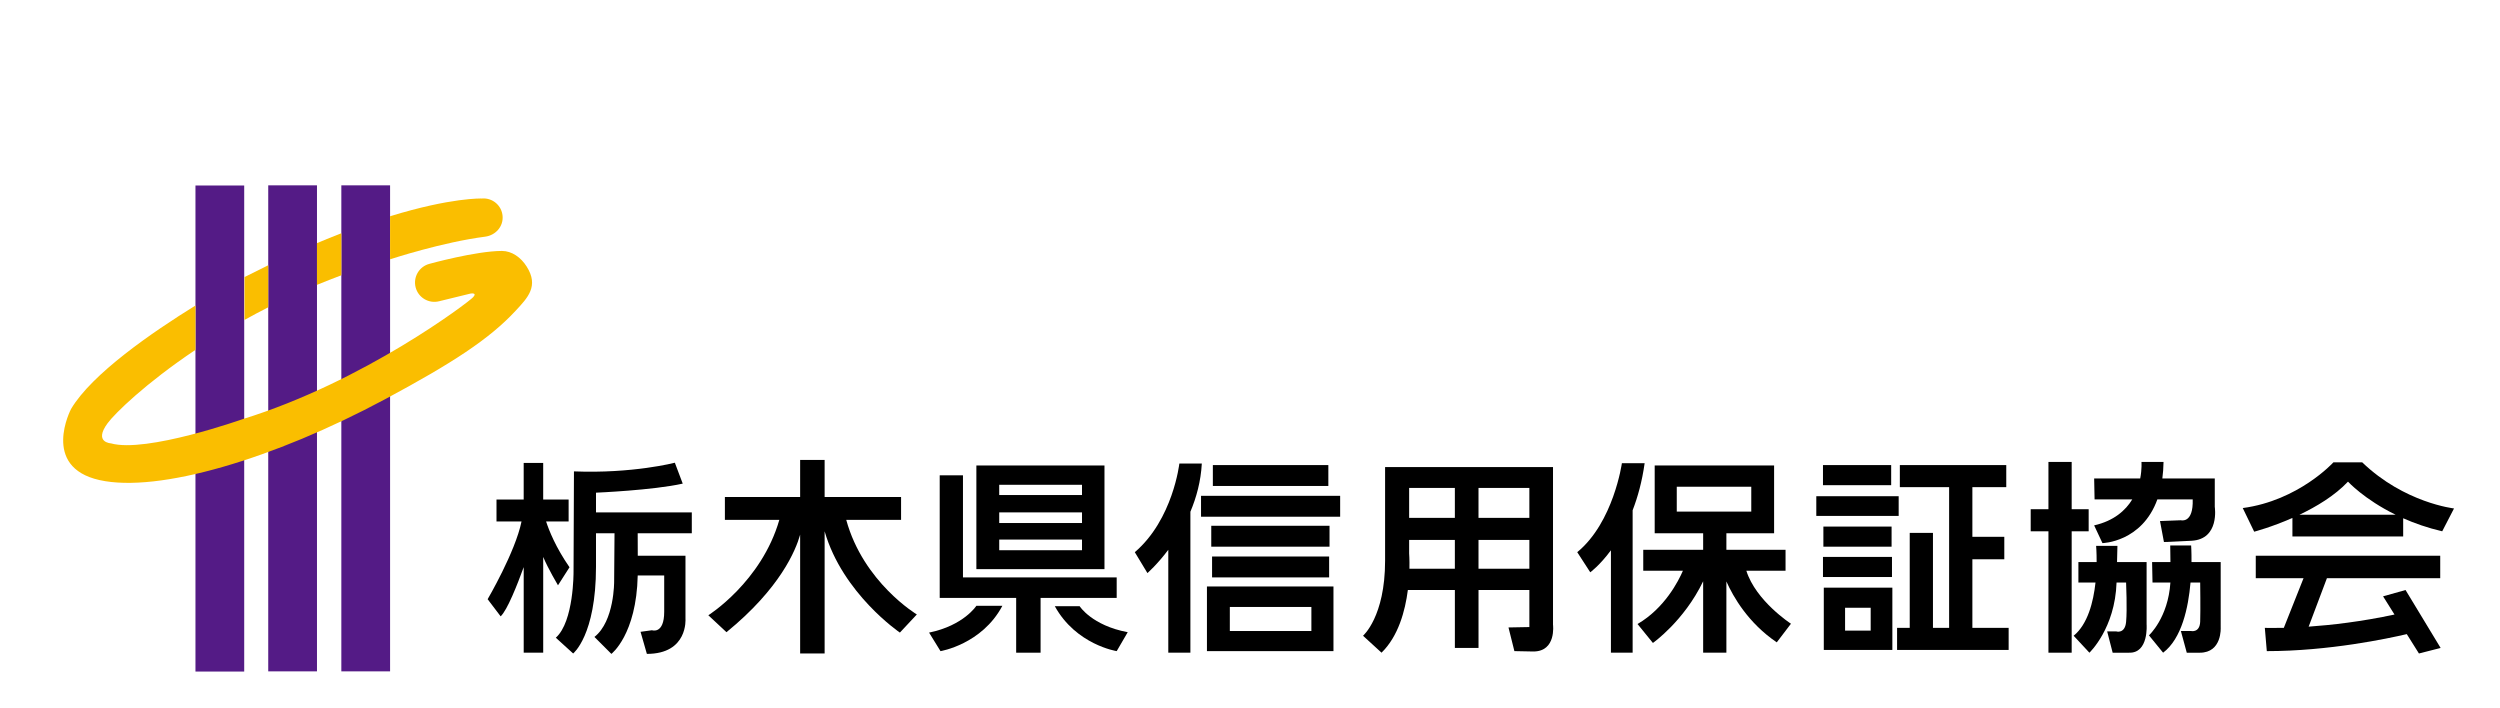
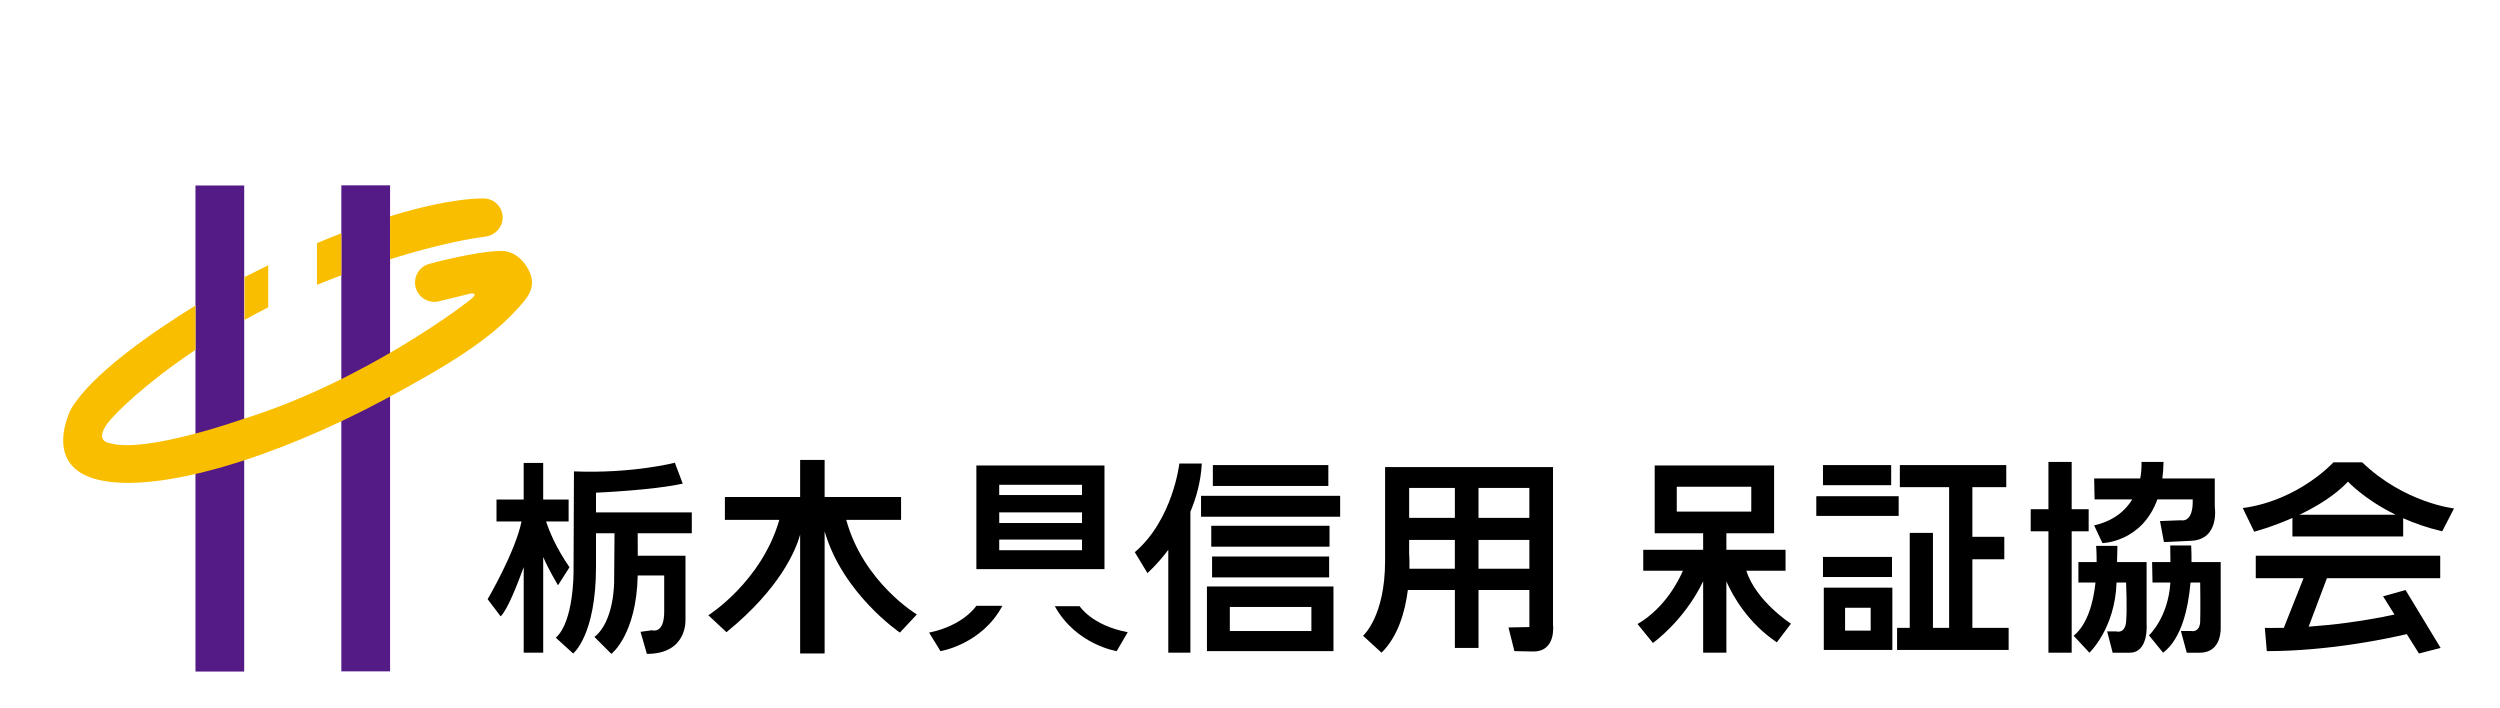
<svg xmlns="http://www.w3.org/2000/svg" version="1.1" id="レイヤー_1" x="0px" y="0px" width="300px" height="85px" viewBox="0 0 300 85" enable-background="new 0 0 300 85" xml:space="preserve">
  <path d="M66.958,70.236l1.383-2.165c-1.654-2.387-2.458-4.411-2.81-5.498h2.704v-2.625h-3.052v-4.399h-2.341v4.399H59.58v2.625  h3.004c-0.746,3.669-4.068,9.331-4.068,9.331l1.56,2.056c0.796-0.725,2.025-3.858,2.768-5.906v10.27h2.341V66.834  C65.753,68.206,66.958,70.236,66.958,70.236" />
  <path d="M83.016,63.992v-2.506H71.52v-2.365c0,0,6.813-0.284,10.407-1.087l-0.946-2.508c0,0-5.062,1.323-12.107,1.04l-0.049,12.062  c0,0,0.049,5.96-2.127,7.898l2.081,1.893c0,0,2.741-2.176,2.741-10.406v-4.021h2.223l-0.045,5.771c0,0,0.049,4.776-2.365,6.67  l2.033,2.034c0,0,3.009-2.293,3.161-9.413h3.178v4.352c0,2.744-1.468,2.223-1.468,2.223l-1.37,0.189l0.758,2.649  c4.966,0,4.633-4.21,4.633-4.21v-7.567h-5.725c0-1.295-0.005-2.147-0.009-2.697H83.016z" />
  <rect x="145.542" y="55.81" width="13.859" height="2.506" />
  <rect x="144.124" y="59.499" width="16.694" height="2.508" />
  <rect x="145.352" y="63.093" width="14.191" height="2.509" />
  <rect x="145.449" y="66.781" width="14.047" height="2.508" />
-   <polygon points="115.556,57.038 112.765,57.038 112.765,71.749 115.083,71.749 115.556,71.749 121.94,71.749 121.94,78.323   124.87,78.323 124.87,71.749 134.002,71.749 134.002,69.289 115.556,69.289 " />
  <path d="M132.537,55.858h-15.372v12.438h15.372V55.858z M119.907,61.486h9.934v1.277h-9.934V61.486z M129.84,59.404h-9.934v-1.23  h9.934V59.404z M119.907,64.748h9.934v1.279h-9.934V64.748z" />
  <path d="M144.833,78.135h15.183v-7.758h-15.183V78.135z M157.367,75.722h-9.788v-2.887h9.788V75.722z" />
  <rect x="218.757" y="55.81" width="8.184" height="2.412" />
  <rect x="217.956" y="59.546" width="9.884" height="2.364" />
-   <rect x="218.806" y="63.189" width="8.184" height="2.413" />
  <rect x="218.757" y="66.83" width="8.28" height="2.412" />
  <polygon points="236.685,67.113 240.516,67.113 240.516,64.417 236.685,64.417 236.685,58.458 240.752,58.458 240.752,55.81   227.981,55.81 227.981,58.458 233.895,58.458 233.895,75.343 231.955,75.343 231.955,63.947 229.167,63.947 229.167,75.343   227.65,75.343 227.65,77.993 241.037,77.993 241.037,75.343 236.685,75.343 " />
  <polygon points="250.639,63.756 250.639,61.106 248.601,61.106 248.601,55.432 245.813,55.432 245.813,61.106 243.684,61.106   243.684,63.756 245.813,63.756 245.813,78.323 248.601,78.323 248.601,63.756 " />
  <path d="M283.464,55.479h-3.453c0,0-4.163,4.588-10.881,5.487l1.373,2.838c0,0,2.07-0.543,4.587-1.65v2.218h13.291v-2.181  c1.357,0.601,2.917,1.152,4.684,1.565l1.417-2.742C294.482,61.014,288.524,60.349,283.464,55.479 M275.93,61.769  c2.038-0.969,4.242-2.287,5.83-3.973c0,0,1.931,2.118,5.716,3.973H275.93z" />
  <path d="M285.969,71.56l1.371,2.184c-3.98,0.856-7.575,1.265-10.302,1.455l2.192-5.815h13.597v-2.694h-22.135v2.694h5.733  l-2.366,5.957c-1.45,0.035-2.28,0.003-2.28,0.003l0.237,2.792c7.442,0,14.531-1.511,16.798-2.042l1.459,2.325l2.602-0.664  l-4.21-6.952L285.969,71.56z" />
  <path d="M251.298,63.046l0.996,2.128c0,0,4.728-0.094,6.591-5.25h4.239c0.095,2.933-1.418,2.507-1.418,2.507l-2.507,0.095  l0.472,2.508c0,0-0.095,0.047,3.313-0.142c3.403-0.189,2.789-4.068,2.789-4.068v-3.405h-6.293c0.082-0.614,0.133-1.275,0.144-1.986  h-2.649c0,0,0.071,0.846-0.151,1.986h-5.525l0.05,2.506h4.525C255.065,61.254,253.675,62.502,251.298,63.046" />
  <path d="M266.483,67.445h-3.503c0.012-1.197-0.043-1.986-0.043-1.986h-2.509l0.025,1.986h-2.201l0.049,2.459h2.147  c-0.275,4.253-2.574,6.337-2.574,6.337l1.699,2.083c2.237-1.689,3.03-5.411,3.289-8.42h1.16c0,0,0.047,3.313,0,4.684  c-0.048,1.371-1.086,1.135-1.086,1.135h-1.23l0.706,2.602h1.561c2.7,0,2.51-3.028,2.51-3.028V67.445z" />
  <path d="M257.592,67.445h-3.548l0.047-1.939h-2.556c0,0,0.068,0.781,0.061,1.939h-2.188v2.459h2.052  c-0.254,2.336-0.93,5-2.621,6.387l1.89,2.033c0,0,3.077-2.896,3.258-8.42h1.144c0,0,0.143,3.265,0,4.729  c-0.142,1.468-1.182,1.136-1.182,1.136h-1.089l0.659,2.555h1.94c2.413,0.095,2.133-3.405,2.133-3.405V67.445z" />
  <path d="M218.855,77.993h8.228v-7.474h-8.228V77.993z M224.482,75.674h-3.073v-2.743h3.073V75.674z" />
  <path d="M209.561,68.485h4.705v-2.506h-7.099v-1.987h5.726v-8.134h-14.329v8.134h5.815v1.987h-7.188v2.506h4.761  c-0.528,1.226-2.18,4.493-5.448,6.398l1.846,2.271c0,0,3.726-2.617,6.029-7.399v8.568h2.788v-8.548  c0.824,1.852,2.62,4.983,6.046,7.307l1.702-2.235C214.916,74.846,210.708,72.127,209.561,68.485 M201.212,58.412h8.941v2.978h-8.941  V58.412z" />
-   <path d="M197.357,55.585h-2.73c0,0-0.995,7.094-5.358,10.677l1.562,2.413c0,0,1.137-0.82,2.48-2.641v12.289h2.605v-17.09  C196.533,59.64,197.051,57.765,197.357,55.585" />
  <path d="M186.361,74.964V56.045h-20.15v11.258c0,6.715-2.647,8.987-2.647,8.987l2.22,2.032c2.013-1.967,2.837-5.004,3.159-7.521  h5.642v6.954h2.838v-6.954h6.102v4.446l-2.507,0.047l0.709,2.84l2.27,0.046C186.786,78.181,186.361,74.964,186.361,74.964   M183.523,62.148h-6.103v-3.595h6.103V62.148z M174.583,62.148h-5.486v-3.595h5.486V62.148z M169.132,68.25  c0.023-1.12-0.035-1.845-0.035-1.845v-1.609h5.486v3.454H169.132z M177.421,64.795h6.103v3.454h-6.103V64.795z" />
  <path d="M141.523,55.622c0,0-0.759,6.715-5.346,10.641l1.514,2.506c0,0,1.16-1.006,2.504-2.793v12.348h2.652V61.408  c0.719-1.704,1.255-3.65,1.371-5.786H141.523z" />
  <path d="M126.577,72.743h2.979c0,0,1.467,2.317,5.771,3.121l-1.323,2.271C134.002,78.135,129.13,77.377,126.577,72.743" />
  <path d="M120.286,72.695h-3.121c0,0-1.515,2.365-5.675,3.217l1.37,2.224C112.86,78.135,117.826,77.33,120.286,72.695" />
  <path d="M101.549,62.384h6.58V59.64h-9.174v-4.445h-2.938v4.445h-9.03v2.744h6.533c-2.142,7.439-8.519,11.447-8.519,11.447  l2.175,2.032c6.453-5.256,8.321-9.846,8.841-11.703v14.258h2.938V63.755c2.163,7.498,9.032,12.155,9.032,12.155l2.033-2.176  C110.021,73.735,103.603,69.892,101.549,62.384" />
  <rect x="23.456" y="22.26" fill="#541B86" width="5.849" height="58.326" />
-   <rect x="32.188" y="22.241" fill="#541B86" width="5.849" height="58.323" />
  <rect x="40.961" y="22.241" fill="#541B86" width="5.849" height="58.323" />
  <path fill="#FABE00" d="M63.197,31.979c-0.692-1.096-1.778-1.866-2.967-1.866c-3.103,0-8.69,1.546-8.69,1.546  c-1.239,0.32-1.984,1.586-1.664,2.824c0.32,1.24,1.586,1.984,2.825,1.665l3.751-0.918c0,0,0.866-0.162,0.325,0.435  C56.236,36.26,43.7,45.791,29.118,50.298c0,0-11.574,4.105-15.817,2.903c0,0-2.095-0.1-0.388-2.415  c0.864-1.174,4.55-4.791,10.543-8.803v-5.321c-5.195,3.212-12.45,8.21-14.93,12.418c0,0-3.656,6.944,3.412,8.529  c7.066,1.585,20.956-2.56,34.279-9.706c8.07-4.332,12.501-7.204,15.674-10.629C63.325,35.726,64.697,34.337,63.197,31.979" />
  <path fill="#FABE00" d="M60.31,25.913c-0.106-1.265-1.219-2.201-2.483-2.092c0,0-3.638-0.142-11.017,2.129v5.161  c0.073-0.022,0.146-0.044,0.22-0.063c0,0,6.091-1.991,11.188-2.647C59.477,28.236,60.42,27.178,60.31,25.913" />
  <path fill="#FABE00" d="M32.187,31.831c-0.92,0.446-1.868,0.918-2.842,1.415v5.143c0.914-0.509,1.862-1.015,2.842-1.513V31.831z" />
  <path fill="#FABE00" d="M40.961,27.992c-0.937,0.362-1.91,0.757-2.926,1.184v5.007c0.954-0.395,1.929-0.777,2.926-1.148V27.992z" />
</svg>